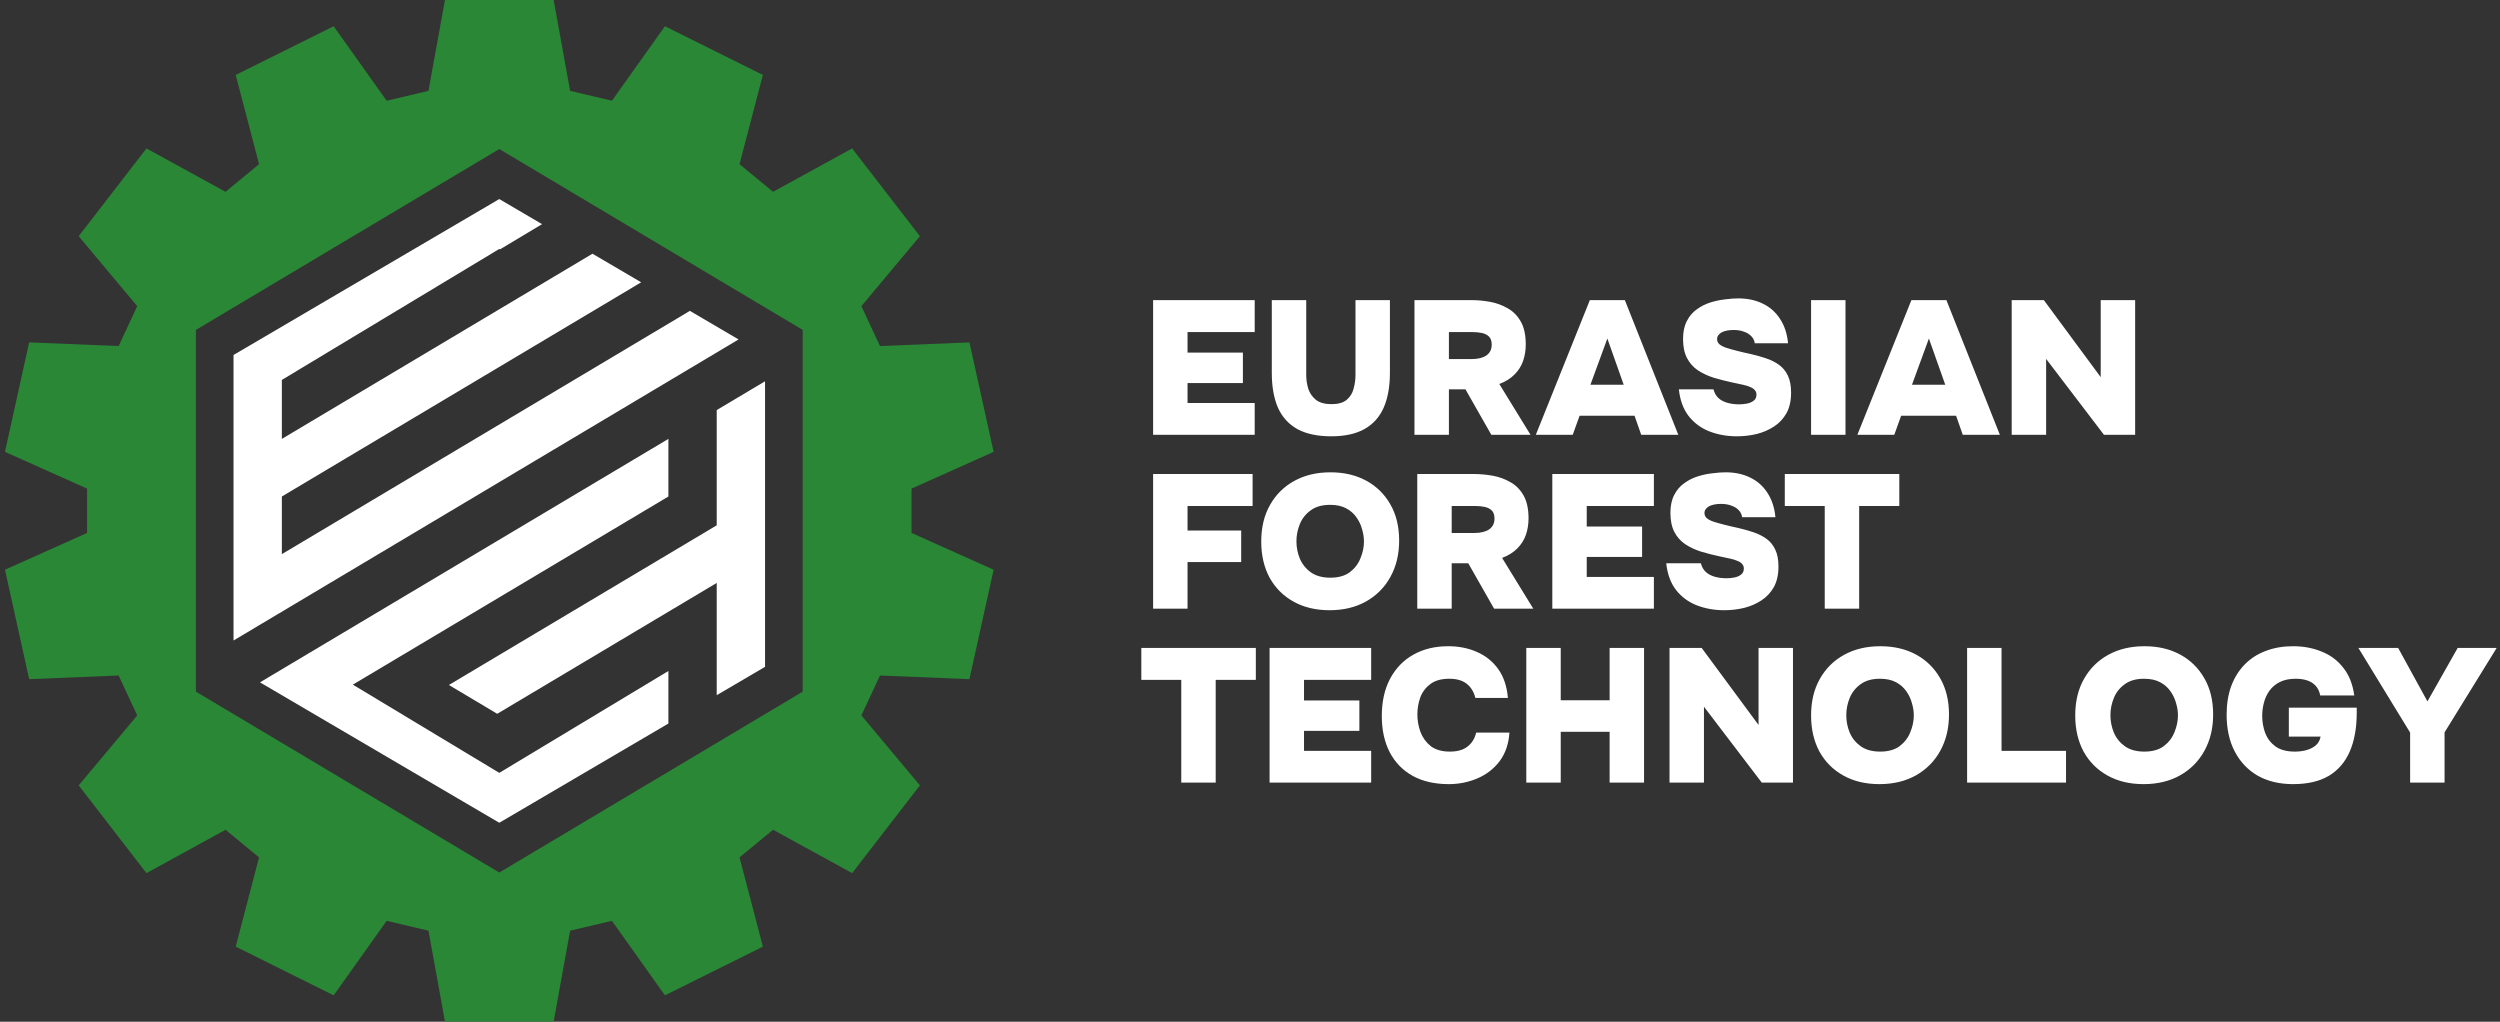
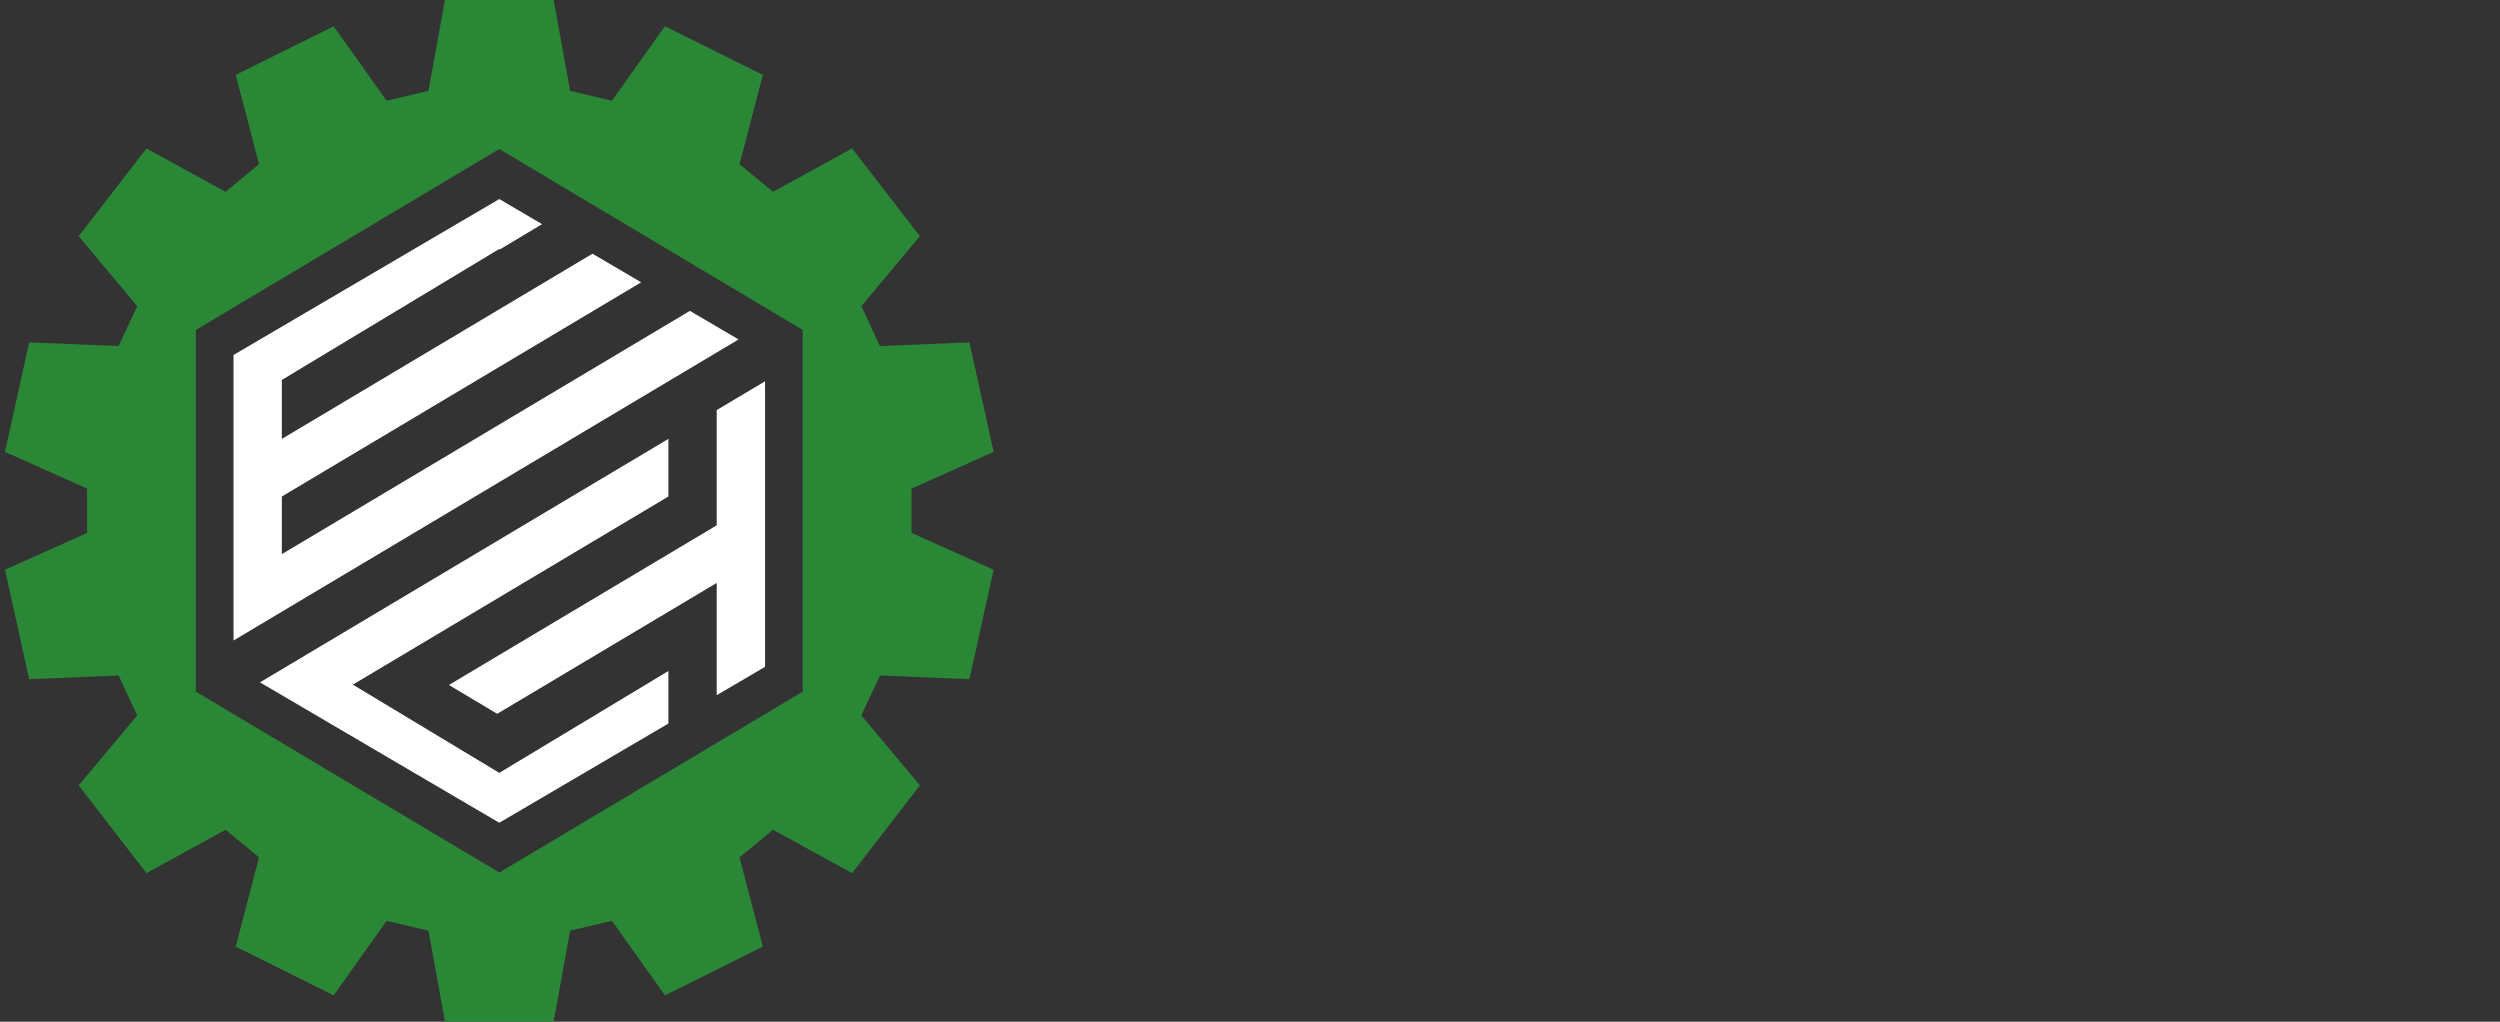
<svg xmlns="http://www.w3.org/2000/svg" width="460" height="188" viewBox="0 0 460 188" fill="none">
  <rect x="0" y="0" width="460" height="188" fill="#333333" stroke="none" />
-   <path d="M212.173 80V55.22H230.863V61.1H218.508V64.88H228.693V70.48H218.508V74.155H230.863V80H212.173ZM244.93 80.28C242.457 80.28 240.403 79.848 238.77 78.985C237.16 78.098 235.958 76.792 235.165 75.065C234.395 73.315 234.01 71.157 234.01 68.59V55.22H240.345V68.975C240.345 69.862 240.473 70.725 240.73 71.565C241.01 72.382 241.488 73.058 242.165 73.595C242.842 74.108 243.787 74.365 245 74.365C246.237 74.365 247.17 74.097 247.8 73.56C248.43 73.023 248.85 72.347 249.06 71.53C249.293 70.69 249.41 69.838 249.41 68.975V55.22H255.745V68.59C255.745 71.133 255.36 73.28 254.59 75.03C253.82 76.757 252.642 78.063 251.055 78.95C249.468 79.837 247.427 80.28 244.93 80.28ZM260.264 80V55.22H270.729C271.849 55.22 272.992 55.325 274.159 55.535C275.326 55.745 276.411 56.142 277.414 56.725C278.417 57.285 279.222 58.102 279.829 59.175C280.436 60.248 280.739 61.648 280.739 63.375C280.739 64.448 280.576 65.463 280.249 66.42C279.922 67.353 279.397 68.182 278.674 68.905C277.974 69.628 277.041 70.212 275.874 70.655L281.614 80H274.404L269.644 71.635H266.599V80H260.264ZM266.599 66.07H270.764C271.371 66.07 271.896 66.012 272.339 65.895C272.806 65.778 273.191 65.615 273.494 65.405C273.821 65.172 274.066 64.892 274.229 64.565C274.392 64.238 274.474 63.853 274.474 63.41C274.474 62.757 274.311 62.267 273.984 61.94C273.657 61.613 273.226 61.392 272.689 61.275C272.152 61.158 271.546 61.1 270.869 61.1H266.599V66.07ZM282.593 80L292.533 55.22H298.973L308.808 80H301.983L300.758 76.5H290.643L289.383 80H282.593ZM292.638 70.795H298.763L295.753 62.29L292.638 70.795ZM319.586 80.28C317.766 80.28 316.075 79.977 314.511 79.37C312.971 78.763 311.7 77.818 310.696 76.535C309.716 75.252 309.121 73.618 308.911 71.635H315.281C315.445 72.288 315.748 72.825 316.191 73.245C316.635 73.642 317.183 73.933 317.836 74.12C318.513 74.307 319.236 74.4 320.006 74.4C320.473 74.4 320.951 74.353 321.441 74.26C321.931 74.167 322.34 73.992 322.666 73.735C323.016 73.478 323.191 73.105 323.191 72.615C323.191 72.265 323.086 71.985 322.876 71.775C322.69 71.542 322.41 71.355 322.036 71.215C321.686 71.052 321.243 70.912 320.706 70.795C320.496 70.748 320.275 70.702 320.041 70.655C319.831 70.608 319.621 70.562 319.411 70.515C319.201 70.468 318.98 70.422 318.746 70.375C317.556 70.118 316.413 69.827 315.316 69.5C314.22 69.15 313.251 68.695 312.411 68.135C311.571 67.575 310.906 66.828 310.416 65.895C309.926 64.962 309.681 63.783 309.681 62.36C309.681 61.053 309.915 59.957 310.381 59.07C310.848 58.16 311.466 57.437 312.236 56.9C313.006 56.34 313.846 55.92 314.756 55.64C315.666 55.36 316.565 55.173 317.451 55.08C318.338 54.963 319.131 54.905 319.831 54.905C321.558 54.905 323.075 55.232 324.381 55.885C325.688 56.515 326.738 57.448 327.531 58.685C328.348 59.922 328.838 61.415 329.001 63.165H322.876C322.806 62.652 322.596 62.22 322.246 61.87C321.896 61.497 321.441 61.217 320.881 61.03C320.345 60.82 319.715 60.715 318.991 60.715C318.571 60.715 318.175 60.75 317.801 60.82C317.428 60.89 317.101 60.995 316.821 61.135C316.565 61.275 316.355 61.45 316.191 61.66C316.028 61.87 315.946 62.115 315.946 62.395C315.946 62.768 316.086 63.083 316.366 63.34C316.67 63.597 317.101 63.818 317.661 64.005C318.245 64.192 318.956 64.39 319.796 64.6C320.193 64.693 320.578 64.787 320.951 64.88C321.325 64.95 321.698 65.032 322.071 65.125C323.098 65.358 324.055 65.627 324.941 65.93C325.851 66.233 326.645 66.63 327.321 67.12C328.021 67.61 328.57 68.275 328.966 69.115C329.363 69.932 329.561 70.982 329.561 72.265C329.561 73.735 329.281 74.983 328.721 76.01C328.161 77.013 327.403 77.83 326.446 78.46C325.49 79.09 324.416 79.557 323.226 79.86C322.036 80.14 320.823 80.28 319.586 80.28ZM333.238 80V55.22H339.573V80H333.238ZM341.758 80L351.698 55.22H358.138L367.973 80H361.148L359.923 76.5H349.808L348.548 80H341.758ZM351.803 70.795H357.928L354.918 62.29L351.803 70.795ZM370.152 80V55.22H376.067L386.532 69.395V55.22H392.867V80H387.127L376.487 66.035V80H370.152ZM212.173 112V87.22H230.478V93.1H218.508V97.615H228.378V103.425H218.508V112H212.173ZM244.633 112.28C242.113 112.28 239.908 111.755 238.018 110.705C236.128 109.655 234.658 108.185 233.608 106.295C232.581 104.382 232.068 102.165 232.068 99.645C232.068 97.055 232.605 94.815 233.678 92.925C234.751 91.012 236.245 89.53 238.158 88.48C240.071 87.43 242.288 86.905 244.808 86.905C247.305 86.905 249.498 87.418 251.388 88.445C253.278 89.472 254.76 90.93 255.833 92.82C256.906 94.687 257.443 96.903 257.443 99.47C257.443 101.99 256.906 104.218 255.833 106.155C254.783 108.068 253.29 109.573 251.353 110.67C249.44 111.743 247.2 112.28 244.633 112.28ZM244.773 106.295C246.266 106.295 247.468 105.957 248.378 105.28C249.288 104.58 249.941 103.717 250.338 102.69C250.758 101.663 250.968 100.648 250.968 99.645C250.968 98.898 250.851 98.14 250.618 97.37C250.408 96.577 250.058 95.842 249.568 95.165C249.101 94.488 248.471 93.94 247.678 93.52C246.885 93.1 245.905 92.89 244.738 92.89C243.268 92.89 242.078 93.228 241.168 93.905C240.258 94.558 239.593 95.398 239.173 96.425C238.753 97.452 238.543 98.513 238.543 99.61C238.543 100.707 238.753 101.768 239.173 102.795C239.616 103.822 240.293 104.662 241.203 105.315C242.136 105.968 243.326 106.295 244.773 106.295ZM260.777 112V87.22H271.242C272.362 87.22 273.505 87.325 274.672 87.535C275.838 87.745 276.923 88.142 277.927 88.725C278.93 89.285 279.735 90.102 280.342 91.175C280.948 92.248 281.252 93.648 281.252 95.375C281.252 96.448 281.088 97.463 280.762 98.42C280.435 99.353 279.91 100.182 279.187 100.905C278.487 101.628 277.553 102.212 276.387 102.655L282.127 112H274.917L270.157 103.635H267.112V112H260.777ZM267.112 98.07H271.277C271.883 98.07 272.408 98.012 272.852 97.895C273.318 97.778 273.703 97.615 274.007 97.405C274.333 97.172 274.578 96.892 274.742 96.565C274.905 96.238 274.987 95.853 274.987 95.41C274.987 94.757 274.823 94.267 274.497 93.94C274.17 93.613 273.738 93.392 273.202 93.275C272.665 93.158 272.058 93.1 271.382 93.1H267.112V98.07ZM285.625 112V87.22H304.315V93.1H291.96V96.88H302.145V102.48H291.96V106.155H304.315V112H285.625ZM317.262 112.28C315.442 112.28 313.75 111.977 312.187 111.37C310.647 110.763 309.375 109.818 308.372 108.535C307.392 107.252 306.797 105.618 306.587 103.635H312.957C313.12 104.288 313.424 104.825 313.867 105.245C314.31 105.642 314.859 105.933 315.512 106.12C316.189 106.307 316.912 106.4 317.682 106.4C318.149 106.4 318.627 106.353 319.117 106.26C319.607 106.167 320.015 105.992 320.342 105.735C320.692 105.478 320.867 105.105 320.867 104.615C320.867 104.265 320.762 103.985 320.552 103.775C320.365 103.542 320.085 103.355 319.712 103.215C319.362 103.052 318.919 102.912 318.382 102.795C318.172 102.748 317.95 102.702 317.717 102.655C317.507 102.608 317.297 102.562 317.087 102.515C316.877 102.468 316.655 102.422 316.422 102.375C315.232 102.118 314.089 101.827 312.992 101.5C311.895 101.15 310.927 100.695 310.087 100.135C309.247 99.575 308.582 98.828 308.092 97.895C307.602 96.962 307.357 95.783 307.357 94.36C307.357 93.053 307.59 91.957 308.057 91.07C308.524 90.16 309.142 89.437 309.912 88.9C310.682 88.34 311.522 87.92 312.432 87.64C313.342 87.36 314.24 87.173 315.127 87.08C316.014 86.963 316.807 86.905 317.507 86.905C319.234 86.905 320.75 87.232 322.057 87.885C323.364 88.515 324.414 89.448 325.207 90.685C326.024 91.922 326.514 93.415 326.677 95.165H320.552C320.482 94.652 320.272 94.22 319.922 93.87C319.572 93.497 319.117 93.217 318.557 93.03C318.02 92.82 317.39 92.715 316.667 92.715C316.247 92.715 315.85 92.75 315.477 92.82C315.104 92.89 314.777 92.995 314.497 93.135C314.24 93.275 314.03 93.45 313.867 93.66C313.704 93.87 313.622 94.115 313.622 94.395C313.622 94.768 313.762 95.083 314.042 95.34C314.345 95.597 314.777 95.818 315.337 96.005C315.92 96.192 316.632 96.39 317.472 96.6C317.869 96.693 318.254 96.787 318.627 96.88C319 96.95 319.374 97.032 319.747 97.125C320.774 97.358 321.73 97.627 322.617 97.93C323.527 98.233 324.32 98.63 324.997 99.12C325.697 99.61 326.245 100.275 326.642 101.115C327.039 101.932 327.237 102.982 327.237 104.265C327.237 105.735 326.957 106.983 326.397 108.01C325.837 109.013 325.079 109.83 324.122 110.46C323.165 111.09 322.092 111.557 320.902 111.86C319.712 112.14 318.499 112.28 317.262 112.28ZM335.752 112V93.1H328.402V87.22H349.472V93.1H342.087V112H335.752ZM217.353 144V125.1H210.003V119.22H231.073V125.1H223.688V144H217.353ZM233.604 144V119.22H252.294V125.1H239.939V128.88H250.124V134.48H239.939V138.155H252.294V144H233.604ZM266.571 144.28C264.004 144.28 261.799 143.778 259.956 142.775C258.112 141.748 256.701 140.302 255.721 138.435C254.741 136.545 254.251 134.317 254.251 131.75C254.251 129.113 254.752 126.838 255.756 124.925C256.782 122.988 258.206 121.507 260.026 120.48C261.869 119.43 264.016 118.905 266.466 118.905C268.402 118.905 270.164 119.255 271.751 119.955C273.361 120.655 274.667 121.705 275.671 123.105C276.674 124.505 277.269 126.278 277.456 128.425H271.471C271.191 127.305 270.666 126.442 269.896 125.835C269.126 125.205 268.052 124.89 266.676 124.89C265.206 124.89 264.039 125.217 263.176 125.87C262.312 126.523 261.694 127.352 261.321 128.355C260.971 129.358 260.796 130.397 260.796 131.47C260.796 132.543 260.982 133.605 261.356 134.655C261.752 135.705 262.382 136.58 263.246 137.28C264.132 137.957 265.311 138.295 266.781 138.295C267.667 138.295 268.437 138.167 269.091 137.91C269.744 137.63 270.281 137.233 270.701 136.72C271.144 136.183 271.447 135.542 271.611 134.795H277.736C277.596 136.895 276.989 138.657 275.916 140.08C274.842 141.48 273.477 142.53 271.821 143.23C270.187 143.93 268.437 144.28 266.571 144.28ZM280.84 144V119.22H287.175V128.845H296.17V119.22H302.505V144H296.17V134.655H287.175V144H280.84ZM307.193 144V119.22H313.108L323.573 133.395V119.22H329.908V144H324.168L313.528 130.035V144H307.193ZM345.805 144.28C343.285 144.28 341.08 143.755 339.19 142.705C337.3 141.655 335.83 140.185 334.78 138.295C333.753 136.382 333.24 134.165 333.24 131.645C333.24 129.055 333.776 126.815 334.85 124.925C335.923 123.012 337.416 121.53 339.33 120.48C341.243 119.43 343.46 118.905 345.98 118.905C348.476 118.905 350.67 119.418 352.56 120.445C354.45 121.472 355.931 122.93 357.005 124.82C358.078 126.687 358.615 128.903 358.615 131.47C358.615 133.99 358.078 136.218 357.005 138.155C355.955 140.068 354.461 141.573 352.525 142.67C350.611 143.743 348.371 144.28 345.805 144.28ZM345.945 138.295C347.438 138.295 348.64 137.957 349.55 137.28C350.46 136.58 351.113 135.717 351.51 134.69C351.93 133.663 352.14 132.648 352.14 131.645C352.14 130.898 352.023 130.14 351.79 129.37C351.58 128.577 351.23 127.842 350.74 127.165C350.273 126.488 349.643 125.94 348.85 125.52C348.056 125.1 347.076 124.89 345.91 124.89C344.44 124.89 343.25 125.228 342.34 125.905C341.43 126.558 340.765 127.398 340.345 128.425C339.925 129.452 339.715 130.513 339.715 131.61C339.715 132.707 339.925 133.768 340.345 134.795C340.788 135.822 341.465 136.662 342.375 137.315C343.308 137.968 344.498 138.295 345.945 138.295ZM361.949 144V119.22H368.284V138.155H380.149V144H361.949ZM394.408 144.28C391.888 144.28 389.683 143.755 387.793 142.705C385.903 141.655 384.433 140.185 383.383 138.295C382.357 136.382 381.843 134.165 381.843 131.645C381.843 129.055 382.38 126.815 383.453 124.925C384.527 123.012 386.02 121.53 387.933 120.48C389.847 119.43 392.063 118.905 394.583 118.905C397.08 118.905 399.273 119.418 401.163 120.445C403.053 121.472 404.535 122.93 405.608 124.82C406.682 126.687 407.218 128.903 407.218 131.47C407.218 133.99 406.682 136.218 405.608 138.155C404.558 140.068 403.065 141.573 401.128 142.67C399.215 143.743 396.975 144.28 394.408 144.28ZM394.548 138.295C396.042 138.295 397.243 137.957 398.153 137.28C399.063 136.58 399.717 135.717 400.113 134.69C400.533 133.663 400.743 132.648 400.743 131.645C400.743 130.898 400.627 130.14 400.393 129.37C400.183 128.577 399.833 127.842 399.343 127.165C398.877 126.488 398.247 125.94 397.453 125.52C396.66 125.1 395.68 124.89 394.513 124.89C393.043 124.89 391.853 125.228 390.943 125.905C390.033 126.558 389.368 127.398 388.948 128.425C388.528 129.452 388.318 130.513 388.318 131.61C388.318 132.707 388.528 133.768 388.948 134.795C389.392 135.822 390.068 136.662 390.978 137.315C391.912 137.968 393.102 138.295 394.548 138.295ZM421.915 144.28C419.441 144.28 417.283 143.767 415.44 142.74C413.62 141.69 412.208 140.208 411.205 138.295C410.201 136.382 409.7 134.118 409.7 131.505C409.7 129.545 409.98 127.795 410.54 126.255C411.123 124.692 411.951 123.362 413.025 122.265C414.098 121.168 415.381 120.34 416.875 119.78C418.391 119.197 420.071 118.905 421.915 118.905C423.828 118.905 425.578 119.232 427.165 119.885C428.775 120.515 430.105 121.507 431.155 122.86C432.228 124.19 432.905 125.893 433.185 127.97H426.92C426.78 127.223 426.5 126.628 426.08 126.185C425.683 125.742 425.17 125.415 424.54 125.205C423.933 124.995 423.233 124.89 422.44 124.89C421.273 124.89 420.293 125.088 419.5 125.485C418.706 125.882 418.065 126.418 417.575 127.095C417.108 127.748 416.77 128.483 416.56 129.3C416.35 130.093 416.245 130.898 416.245 131.715C416.245 132.812 416.431 133.873 416.805 134.9C417.201 135.903 417.831 136.72 418.695 137.35C419.581 137.98 420.771 138.295 422.265 138.295C423.011 138.295 423.723 138.202 424.4 138.015C425.076 137.828 425.648 137.537 426.115 137.14C426.581 136.72 426.873 136.183 426.99 135.53H421.145V130.21H433.64V131.12C433.64 133.897 433.22 136.265 432.38 138.225C431.54 140.185 430.256 141.69 428.53 142.74C426.803 143.767 424.598 144.28 421.915 144.28ZM443.464 144V134.795L433.944 119.22H441.259L446.649 129.055L452.214 119.22H459.389L449.799 134.76V144H443.464Z" fill="white" />
  <path fill-rule="evenodd" clip-rule="evenodd" d="M61.392 4.827L71.147 18.534L78.841 16.721L81.87 0H101.872L104.901 16.721L112.595 18.534L122.35 4.827L140.37 13.788L136.074 30.21L142.244 35.292L156.793 27.312L169.263 43.46L158.492 56.331L161.917 63.674L178.377 63.002L182.828 83.139L167.715 89.909V98.059L182.828 104.829L178.377 124.965L161.917 124.294L158.492 131.637L169.263 144.508L156.793 160.656L142.244 152.676L136.074 157.757L140.37 174.18L122.35 183.141L112.595 169.433L104.901 171.247L101.872 187.968H81.87L78.841 171.247L71.147 169.433L61.392 183.141L43.371 174.18L47.668 157.757L41.497 152.676L26.949 160.656L14.478 144.508L25.25 131.637L21.825 124.294L5.365 124.965L0.914 104.829L16.026 98.059V89.909L0.914 83.139L5.365 63.002L21.825 63.674L25.25 56.331L14.478 43.46L26.949 27.312L41.497 35.292L47.668 30.21L43.371 13.788L61.392 4.827ZM147.694 60.703L91.871 27.421L36.048 60.703V127.265L91.871 160.546L147.694 127.265V60.703Z" fill="#2A8736" />
  <path d="M109.014 46.684L117.976 51.943L51.86 91.356V101.957L51.867 101.953V101.957L126.938 57.201L135.896 62.457L42.969 117.853V65.316L91.868 36.625L99.74 41.244L91.994 45.882L91.868 45.806L51.86 69.906V80.755L51.867 80.75V80.755L109.014 46.684Z" fill="white" />
  <path d="M131.877 75.454L140.768 70.154V122.697L131.877 127.914V107.258L91.488 131.338L82.597 126.037L131.877 96.657V75.454Z" fill="white" />
  <path d="M122.986 80.755L47.836 125.553L91.868 151.388L122.986 133.13V123.462L91.868 142.207L64.921 125.974L122.986 91.356V80.755Z" fill="white" />
</svg>